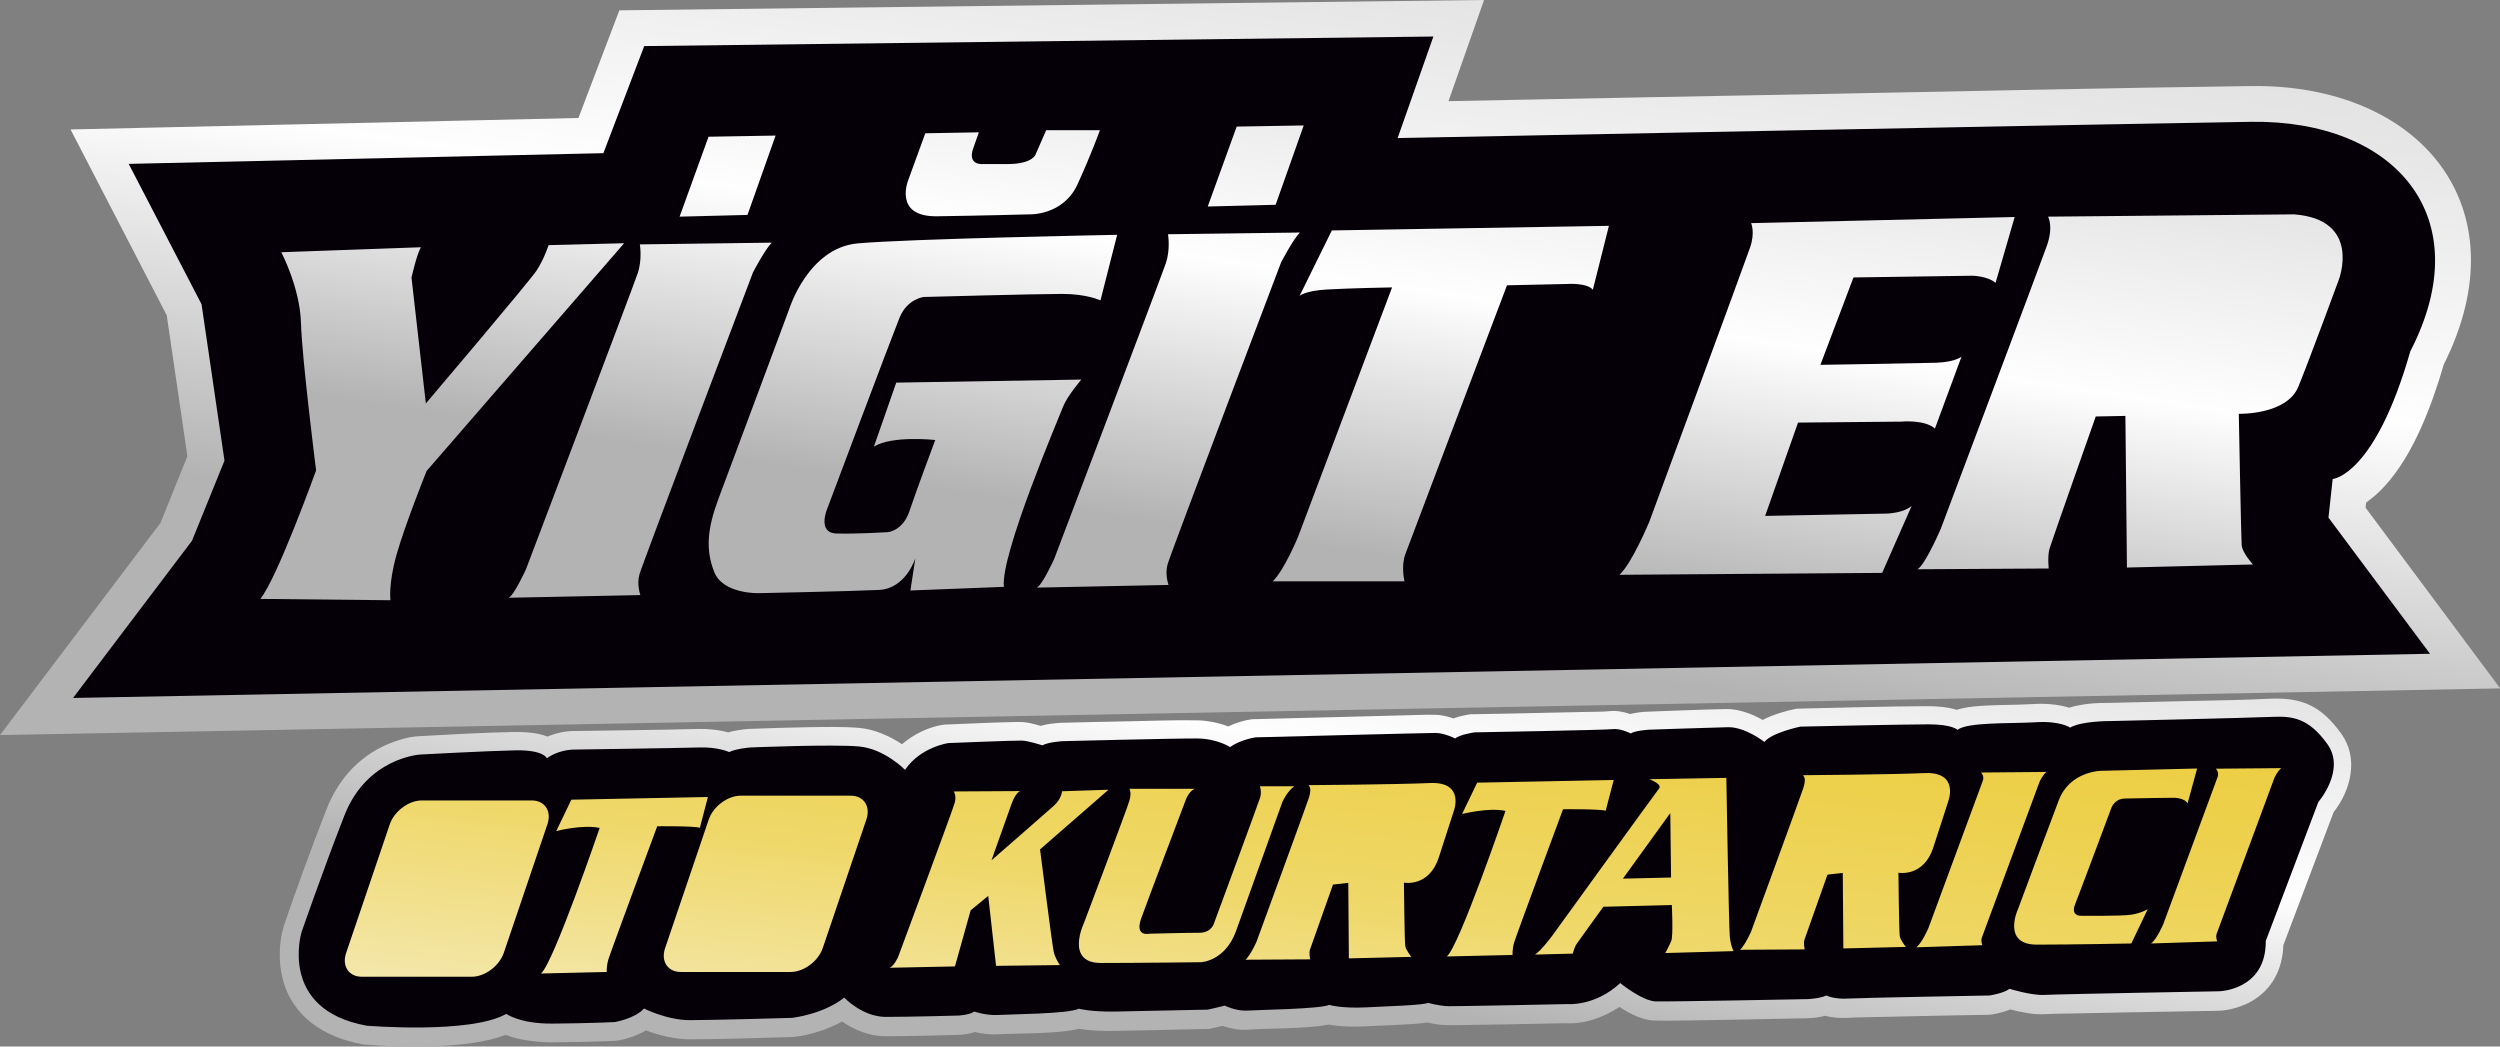
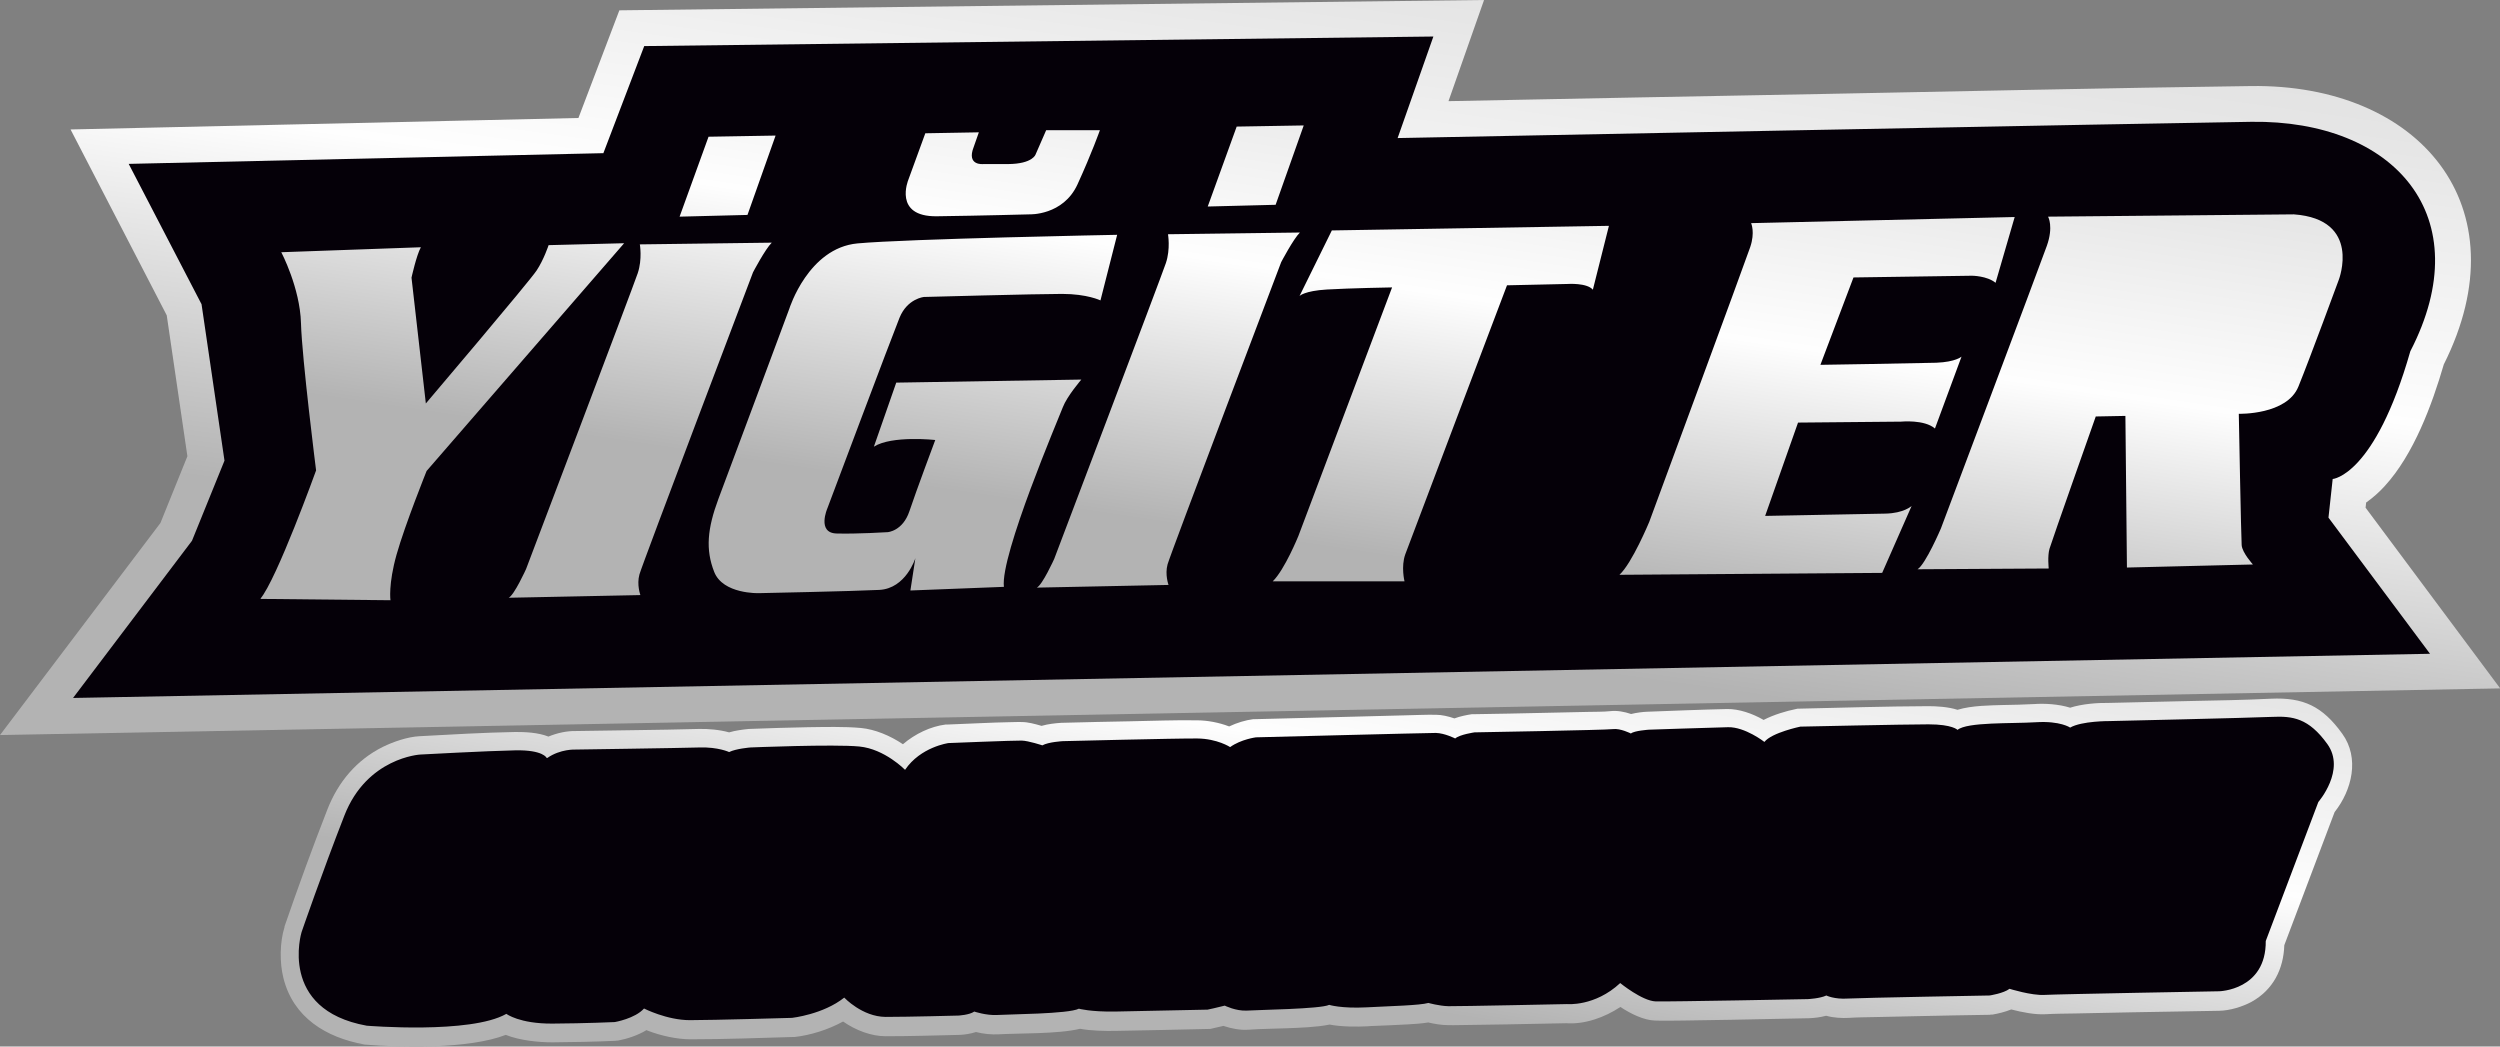
<svg xmlns="http://www.w3.org/2000/svg" xmlns:xlink="http://www.w3.org/1999/xlink" id="katman_2" data-name="katman 2" viewBox="0 0 130.74 54.73">
  <rect x="0" y="0" width="130.74" height="54.73" fill="#808080" stroke="none" />
  <defs>
    <style> .cls-1 { fill: url(#Adsız_degrade_17); } .cls-2 { fill: url(#Adsız_degrade_16); } .cls-3 { fill: url(#Adsız_degrade_16-3); } .cls-4 { fill: url(#Adsız_degrade_16-2); } .cls-5 { clip-path: url(#clippath-1); } .cls-6 { clip-path: url(#clippath-3); } .cls-7 { clip-path: url(#clippath-2); } .cls-8 { clip-rule: evenodd; fill: none; } .cls-9 { clip-path: url(#clippath); } .cls-10 { fill: #050008; fill-rule: evenodd; } </style>
    <clipPath id="clippath">
      <path class="cls-8" d="M30.25,6.17l2.14-5.63,45.22-.54-1.86,5.29c6.59-.13,13.18-.26,19.78-.38,7.39-.14,14.79-.31,22.19-.41,8.78-.12,14.24,6.27,10.08,14.56-.62,2.13-1.58,4.71-3.08,6.35-.28.31-.61.61-.98.87l-.03.27,7.04,9.45L0,38.44l8.39-11.09,1.41-3.49-1.08-7.37L3.69,6.77l26.56-.6Z" />
    </clipPath>
    <linearGradient id="Adsız_degrade_16" data-name="Adsız degrade 16" x1="163.94" y1="53.9" x2="154.69" y2="-12.8" gradientTransform="translate(86.56 -136.74) rotate(90)" gradientUnits="userSpaceOnUse">
      <stop offset="0" stop-color="#b3b3b3" />
      <stop offset=".36" stop-color="#b3b3b3" />
      <stop offset=".64" stop-color="#fefefe" />
      <stop offset=".85" stop-color="#e6e6e6" />
      <stop offset="1" stop-color="#dadada" />
    </linearGradient>
    <clipPath id="clippath-1">
      <path class="cls-8" d="M37.05,7.16l-1.51,4.17,3.55-.09,1.47-4.15-3.51.06ZM33.46,12.77s.14.78-.11,1.52c-.25.74-5.84,15.47-5.84,15.47,0,0-.62,1.37-.91,1.5l6.89-.14s-.2-.54-.05-1.08,5.94-15.8,5.94-15.8c0,0,.64-1.22.98-1.55l-6.89.09ZM58.42,12.29l-.87,3.42s-.69-.34-2.01-.34c-1.31,0-7.22.16-7.22.16,0,0-.87.08-1.28,1.09-.41,1.01-3.77,9.96-3.77,9.96,0,0-.57,1.3.49,1.32,1.05.03,2.66-.07,2.66-.07,0,0,.79-.05,1.14-1.1.35-1.05,1.35-3.72,1.35-3.72,0,0-2.27-.25-3.21.35l1.17-3.35,9.68-.16s-.75.87-.97,1.45c-.22.58-3.28,7.75-3.08,9.39l-4.89.19.26-1.69s-.49,1.59-1.89,1.66c-1.4.07-6.3.17-6.3.17,0,0-1.87.06-2.33-1.11-.46-1.17-.36-2.26.22-3.82.59-1.56,3.71-9.95,3.71-9.95,0,0,.99-3.17,3.56-3.41,2.57-.24,13.58-.45,13.58-.45ZM51.19,6.92l-2.8.05-.89,2.44s-.8,1.93,1.49,1.9c2.29-.03,4.85-.1,4.85-.1,0,0,1.76.07,2.51-1.57.75-1.64,1.17-2.83,1.17-2.83h-2.81s-.55,1.26-.55,1.26c0,0-.14.5-1.44.51h-1.3s-.89.1-.5-.89l.27-.77ZM64.67,6.63l-1.51,4.17,3.55-.09,1.47-4.15-3.51.06ZM61.08,12.24s.14.78-.11,1.52c-.25.74-5.84,15.47-5.84,15.47,0,0-.62,1.37-.91,1.5l6.89-.14s-.2-.54-.05-1.08,5.94-15.8,5.94-15.8c0,0,.64-1.22.98-1.55l-6.89.09ZM69.65,12.05l-1.69,3.43s.25-.27,1.43-.34c1.18-.07,3.41-.11,3.41-.11l-4.9,13s-.72,1.77-1.34,2.37h6.89s-.19-.77.04-1.41c.23-.63,5.32-14.07,5.32-14.07l3.17-.07s1.01-.07,1.32.3l.84-3.34-14.48.24ZM91.58,11.68s.21.47-.05,1.24c-.26.77-5.28,14.37-5.28,14.37,0,0-.9,2.17-1.56,2.77l13.74-.1,1.54-3.5s-.4.38-1.37.4c-.97.02-6.29.12-6.29.12l1.72-4.88,5.39-.05s1.22-.12,1.77.36l1.39-3.76s-.3.28-1.32.32c-1.02.03-6.06.11-6.06.11l1.73-4.57,6.19-.09s.79,0,1.24.37l1-3.44-13.78.32ZM112.44,14.27l-1.54,4.4,3.37-.1s.76,0,1.09-1c.34-1,.85-2.56.85-2.56,0,0,.29-.78-.71-.78-1.01,0-3.07.04-3.07.04ZM107.11,11.34s.29.51-.07,1.52c-.36,1.01-5.54,14.78-5.54,14.78,0,0-.8,1.87-1.22,2.13l6.86-.04s-.07-.65.04-1.03,2.42-6.92,2.42-6.92l1.55-.03.08,7.93,6.59-.16s-.56-.61-.59-1.01c-.03-.4-.15-6.87-.15-6.87,0,0,2.52.07,3.12-1.43.61-1.5,2.11-5.58,2.11-5.58,0,0,1.22-3.16-2.35-3.42l-12.85.12ZM14.71,13.19s.98,1.86,1.03,3.71c.05,1.85.79,7.7.79,7.7,0,0-2.06,5.71-2.92,6.72l6.81.07s-.12-.83.32-2.39,1.57-4.37,1.57-4.37l10.33-11.91-3.95.1s-.25.76-.63,1.33c-.38.58-5.79,6.95-5.79,6.95l-.75-6.58s.26-1.18.49-1.59l-7.3.26Z" />
    </clipPath>
    <linearGradient id="Adsız_degrade_16-2" data-name="Adsız degrade 16" x1="161.78" y1="43.23" x2="155.4" y2="-6.3" gradientTransform="translate(84.88 -137.69) rotate(90)" xlink:href="#Adsız_degrade_16" />
    <clipPath id="clippath-2">
-       <path class="cls-8" d="M33.81,53.87c-.46.28-1.02.46-1.5.55h-.06s-.06.01-.06.01c-1.1.05-2.2.07-3.3.08-.69,0-1.69-.09-2.44-.39-1.94.75-5.49.66-7.35.51h-.05s-.05-.01-.05-.01c-2-.36-3.72-1.41-4.23-3.48-.2-.8-.19-1.86.06-2.66h0s0-.03,0-.03c.71-2.06,1.46-4.12,2.25-6.14.56-1.42,1.52-2.57,2.89-3.25.55-.27,1.3-.53,1.93-.56,1.66-.09,3.35-.19,5.01-.22.49,0,1.17.02,1.72.24.46-.19.97-.3,1.44-.29,2.15-.04,4.3-.05,6.44-.11.47-.01,1.07.04,1.57.18.34-.1.73-.15,1.04-.18h.01s.01,0,.01,0c1.02-.04,2.04-.07,3.06-.09.89-.01,1.88-.04,2.77.04.74.07,1.53.4,2.2.85.63-.54,1.44-.93,2.23-1.03h.05s.05,0,.05,0c.64-.03,1.29-.05,1.93-.08.41-.02.81-.03,1.22-.04.25,0,.51-.02.75-.01.3,0,.68.1,1.02.2.34-.1.73-.14,1.04-.16h.01s.01,0,.01,0c1.2-.03,2.4-.06,3.6-.08,1.15-.02,2.32-.07,3.47-.05.52,0,1.14.11,1.68.32.4-.19.86-.33,1.26-.38h.05s.05,0,.05,0c1.57-.04,3.15-.08,4.72-.12,1.03-.03,2.07-.05,3.1-.08.54-.01,1.1-.04,1.63-.03.31,0,.65.08.97.19.3-.11.64-.18.91-.22h.06s.06,0,.06,0c1.21-.02,2.42-.04,3.63-.07.77-.02,1.54-.03,2.31-.05.39-.01.82,0,1.19-.04.34-.04.73.03,1.08.15.29-.07.6-.11.85-.12h.01s.01,0,.01,0c1.38-.05,2.77-.11,4.15-.14.62-.01,1.32.23,1.91.57.54-.28,1.2-.47,1.69-.57l.09-.02h.09c2.24-.05,4.49-.12,6.73-.13.43,0,1.04.03,1.54.19.75-.23,1.75-.23,2.38-.25.54-.01,1.09-.02,1.63-.05.54-.04,1.28,0,1.88.19.63-.2,1.43-.26,2.01-.25,1.44-.03,2.87-.07,4.31-.1,1.39-.03,2.78-.05,4.17-.12,1.71-.08,2.71.4,3.74,1.83.92,1.27.51,2.95-.4,4.1l-2.63,6.96c-.04,1.25-.58,2.33-1.71,2.96-.48.26-1.14.46-1.69.47-1.53.03-3.06.05-4.59.08-.98.02-1.96.04-2.94.06-.52.01-1.05.01-1.57.04-.53.03-1.21-.1-1.78-.25-.32.13-.69.22-.99.27h-.07s-.07.01-.07.01c-1.24.02-2.49.04-3.73.07-.77.02-1.55.03-2.32.05-.43.01-.87.01-1.3.04-.37.02-.81,0-1.2-.11-.3.08-.63.12-.91.13h-.02s-.02,0-.02,0c-1.34.03-2.67.05-4.01.08-.84.01-1.69.03-2.53.04-.48,0-.99.02-1.47,0-.57-.02-1.24-.34-1.8-.71-.83.55-1.87.92-2.83.85-1.02.02-2.04.04-3.06.06-.66.01-1.33.02-1.99.03-.37,0-.76.02-1.13.01-.33,0-.7-.06-1.04-.14-.35.06-.74.08-1.06.1-.58.03-1.16.06-1.75.08-.12,0-.23.01-.35.02-.57.03-1.37.03-2-.09-.65.14-1.65.17-2.14.19-.7.03-1.42.03-2.12.08-.4.03-.88-.06-1.29-.2-.2.05-.41.09-.61.14l-.09.02h-.1c-1.61.04-3.22.07-4.83.1-.54.01-1.28,0-1.87-.11-1.11.28-3.31.23-4.26.29-.37.02-.79-.02-1.18-.12-.28.09-.59.14-.86.15h-.01s-.01,0-.01,0c-1.28.03-2.57.07-3.84.07-.76,0-1.57-.31-2.23-.77-.78.43-1.72.72-2.54.81h-.04s-.04,0-.04,0c-1.78.05-3.58.12-5.36.12-.7,0-1.54-.18-2.26-.46" />
+       <path class="cls-8" d="M33.81,53.87c-.46.28-1.02.46-1.5.55h-.06s-.06.01-.06.01c-1.1.05-2.2.07-3.3.08-.69,0-1.69-.09-2.44-.39-1.94.75-5.49.66-7.35.51s-.05-.01-.05-.01c-2-.36-3.72-1.41-4.23-3.48-.2-.8-.19-1.86.06-2.66h0s0-.03,0-.03c.71-2.06,1.46-4.12,2.25-6.14.56-1.42,1.52-2.57,2.89-3.25.55-.27,1.3-.53,1.93-.56,1.66-.09,3.35-.19,5.01-.22.49,0,1.17.02,1.72.24.46-.19.97-.3,1.44-.29,2.15-.04,4.3-.05,6.44-.11.47-.01,1.07.04,1.57.18.34-.1.73-.15,1.04-.18h.01s.01,0,.01,0c1.02-.04,2.04-.07,3.06-.09.89-.01,1.88-.04,2.77.04.74.07,1.53.4,2.2.85.63-.54,1.44-.93,2.23-1.03h.05s.05,0,.05,0c.64-.03,1.29-.05,1.93-.08.41-.02.81-.03,1.22-.04.25,0,.51-.02.75-.01.3,0,.68.1,1.02.2.34-.1.73-.14,1.04-.16h.01s.01,0,.01,0c1.2-.03,2.4-.06,3.6-.08,1.15-.02,2.32-.07,3.47-.05.52,0,1.14.11,1.68.32.4-.19.86-.33,1.26-.38h.05s.05,0,.05,0c1.57-.04,3.15-.08,4.72-.12,1.03-.03,2.07-.05,3.1-.08.54-.01,1.1-.04,1.63-.03.31,0,.65.08.97.19.3-.11.64-.18.91-.22h.06s.06,0,.06,0c1.21-.02,2.42-.04,3.63-.07.77-.02,1.54-.03,2.31-.05.39-.01.82,0,1.19-.04.34-.04.73.03,1.08.15.29-.07.6-.11.85-.12h.01s.01,0,.01,0c1.38-.05,2.77-.11,4.15-.14.62-.01,1.32.23,1.91.57.54-.28,1.2-.47,1.69-.57l.09-.02h.09c2.24-.05,4.49-.12,6.73-.13.43,0,1.04.03,1.54.19.75-.23,1.75-.23,2.38-.25.54-.01,1.09-.02,1.63-.05.54-.04,1.28,0,1.88.19.63-.2,1.43-.26,2.01-.25,1.44-.03,2.87-.07,4.31-.1,1.39-.03,2.78-.05,4.17-.12,1.71-.08,2.71.4,3.74,1.83.92,1.27.51,2.95-.4,4.1l-2.63,6.96c-.04,1.25-.58,2.33-1.71,2.96-.48.26-1.14.46-1.69.47-1.53.03-3.06.05-4.59.08-.98.02-1.96.04-2.94.06-.52.01-1.05.01-1.57.04-.53.03-1.21-.1-1.78-.25-.32.13-.69.22-.99.27h-.07s-.07.01-.07.01c-1.24.02-2.49.04-3.73.07-.77.02-1.55.03-2.32.05-.43.01-.87.01-1.3.04-.37.02-.81,0-1.2-.11-.3.08-.63.12-.91.13h-.02s-.02,0-.02,0c-1.34.03-2.67.05-4.01.08-.84.01-1.69.03-2.53.04-.48,0-.99.02-1.47,0-.57-.02-1.24-.34-1.8-.71-.83.55-1.87.92-2.83.85-1.02.02-2.04.04-3.06.06-.66.01-1.33.02-1.99.03-.37,0-.76.02-1.13.01-.33,0-.7-.06-1.04-.14-.35.06-.74.08-1.06.1-.58.03-1.16.06-1.75.08-.12,0-.23.01-.35.02-.57.03-1.37.03-2-.09-.65.14-1.65.17-2.14.19-.7.03-1.42.03-2.12.08-.4.03-.88-.06-1.29-.2-.2.05-.41.09-.61.14l-.09.02h-.1c-1.61.04-3.22.07-4.83.1-.54.01-1.28,0-1.87-.11-1.11.28-3.31.23-4.26.29-.37.02-.79-.02-1.18-.12-.28.09-.59.14-.86.15h-.01s-.01,0-.01,0c-1.28.03-2.57.07-3.84.07-.76,0-1.57-.31-2.23-.77-.78.43-1.72.72-2.54.81h-.04s-.04,0-.04,0c-1.78.05-3.58.12-5.36.12-.7,0-1.54-.18-2.26-.46" />
    </clipPath>
    <linearGradient id="Adsız_degrade_16-3" data-name="Adsız degrade 16" x1="170.05" y1="64.22" x2="164.44" y2="18.17" gradientTransform="translate(109.93 -121.89) rotate(90)" xlink:href="#Adsız_degrade_16" />
    <clipPath id="clippath-3">
-       <path class="cls-8" d="M114.9,40.19l-5,.12s-1.64,0-2.23,1.53c-.59,1.54-2.12,5.66-2.12,5.66,0,0-.91,1.91.98,1.9,1.89,0,4.93-.06,4.93-.06l.86-1.8s-.27.19-.83.29c-.56.09-2.7.06-2.7.06,0,0-.51,0-.27-.6s1.9-5.05,1.9-5.05c0,0,.16-.47.7-.48.54-.02,2.57-.04,2.57-.04,0,0,.56,0,.71.3l.5-1.83ZM103.61,40.41s.18.19.08.43c-.09.24-2.84,7.69-2.84,7.69,0,0-.34.8-.64,1.01l3.46-.11s-.09-.21-.03-.39c.06-.17,3.03-8.18,3.03-8.18,0,0,.17-.35.35-.49l-3.41.03ZM97,42.02l-.77,2.09,1.72-.06s.45-.03.62-.62.33-1.08.33-1.08c0,0,.18-.42-.51-.39-.69.04-1.39.06-1.39.06ZM94.3,40.57s.19.09,0,.66c-.19.57-2.73,7.5-2.73,7.5,0,0-.3.68-.57.94l3.38-.02s-.08-.34-.01-.52c.06-.18,1.2-3.39,1.2-3.39l.8-.09.03,3.95,3.27-.08s-.29-.35-.32-.57c-.04-.22-.07-3.31-.07-3.31,0,0,1.31.25,1.82-1.31.51-1.55.79-2.44.79-2.44,0,0,.59-1.54-1.25-1.46-1.84.08-6.33.11-6.33.11ZM87.35,42.52l.04,3.37-2.52.06,2.48-3.43ZM86.25,40.75s.7.25.51.49c-.19.24-5.61,7.73-5.61,7.73,0,0-.6.8-.88.95l1.98-.05s.08-.34.21-.52c.13-.19,1.39-1.93,1.39-1.93l3.58-.09s.08,1.61-.03,1.88c-.11.26-.31.63-.31.63l3.57-.1s-.15-.25-.2-.78c-.05-.53-.18-8.28-.18-8.28l-4.02.07ZM78.73,42.41s-2.44,7.13-3.07,7.61l3.44-.08s-.02-.29.08-.64,2.56-6.98,2.56-6.98c0,0,1.93-.02,2.23.08l.42-1.61-7.14.14-.79,1.64s1.4-.36,2.28-.16ZM71.14,42.54l-.77,2.09,1.72-.06s.45-.03.62-.62.33-1.08.33-1.08c0,0,.18-.42-.51-.39-.69.04-1.39.06-1.39.06ZM68.44,41.09s.19.09,0,.66c-.19.57-2.73,7.5-2.73,7.5,0,0-.3.68-.57.94l3.38-.02s-.08-.34-.01-.52c.06-.18,1.2-3.39,1.2-3.39l.8-.09.03,3.95,3.27-.08s-.29-.35-.32-.57c-.04-.22-.07-3.31-.07-3.31,0,0,1.31.25,1.82-1.31s.79-2.44.79-2.44c0,0,.59-1.54-1.25-1.46-1.84.08-6.33.11-6.33.11ZM59.07,41.26s.11.18,0,.59-2.38,6.41-2.38,6.41c0,0-1.01,2.1.88,2.1,1.89,0,5.22-.04,5.22-.04,0,0,1.27-.03,1.85-1.63.58-1.6,2.42-6.74,2.42-6.74,0,0,.26-.59.63-.83h-1.8s.1.29.01.59-2.4,6.54-2.4,6.54c0,0-.11.53-.78.53-.67,0-2.62.05-2.62.05,0,0-.77.18-.42-.8.35-.98,2.35-6.25,2.35-6.25,0,0,.18-.45.47-.53h-3.44ZM49.88,41.39s.15.22.05.59-2.96,8.06-2.96,8.06c0,0-.21.48-.45.57l3.42-.07.82-2.93.92-.76.41,3.66,3.34-.04s-.26-.36-.33-.72c-.08-.36-.71-5.33-.71-5.33l3.58-3.12-2.43.08s-.02.39-.43.76c-.41.37-3.26,2.85-3.26,2.85l.99-2.78s.22-.73.51-.84l-3.46.02ZM38.2,49.38h1.74c.21,0,.43-.17.5-.38l1.82-5.44c.07-.21-.04-.37-.25-.37h-1.74c-.21,0-.43.17-.5.38l-1.82,5.44c-.07.21.04.37.25.37ZM35.6,50.83h5.77c.68-.01,1.43-.57,1.66-1.26l2.28-6.72c.23-.68-.14-1.24-.82-1.24h-5.77c-.68.01-1.43.57-1.66,1.26l-2.28,6.72c-.23.68.14,1.24.82,1.24ZM31.36,43.3s-2.44,7.13-3.07,7.61l3.44-.08s-.02-.29.08-.64,2.56-6.98,2.56-6.98c0,0,1.93-.02,2.23.08l.42-1.61-7.14.14-.79,1.64s1.4-.36,2.28-.16ZM21.52,49.63h1.74c.21,0,.43-.17.5-.38l1.82-5.44c.07-.21-.04-.37-.25-.37h-1.74c-.21,0-.43.17-.5.38l-1.82,5.44c-.07.21.04.37.25.37ZM18.92,51.08h5.77c.68-.01,1.43-.57,1.66-1.26l2.28-6.72c.23-.68-.14-1.24-.82-1.24h-5.77c-.68.01-1.43.57-1.66,1.26l-2.28,6.72c-.23.68.14,1.24.82,1.24ZM115.89,40.21s.18.19.08.43c-.09.24-2.84,7.69-2.84,7.69,0,0-.34.8-.64,1.01l3.46-.11s-.09-.21-.03-.39c.06-.17,3.03-8.18,3.03-8.18,0,0,.17-.35.35-.49l-3.41.03Z" />
-     </clipPath>
+       </clipPath>
    <linearGradient id="Adsız_degrade_17" data-name="Adsız degrade 17" x1="170.36" y1="61.37" x2="163.76" y2="21.36" gradientTransform="translate(109.96 -121.51) rotate(90)" gradientUnits="userSpaceOnUse">
      <stop offset="0" stop-color="#f8f5e8" />
      <stop offset=".46" stop-color="#efd86a" />
      <stop offset=".51" stop-color="#eed662" />
      <stop offset=".68" stop-color="#edd04c" />
      <stop offset=".85" stop-color="#eccd3f" />
      <stop offset="1" stop-color="#eccc3b" />
    </linearGradient>
  </defs>
  <g id="katman_2-2" data-name="katman 2">
    <g>
      <g class="cls-9">
        <rect class="cls-2" x="33.22" y="-42.65" width="67.38" height="130.2" transform="translate(27 80.66) rotate(-74.11)" />
      </g>
      <path class="cls-10" d="M31.55,8.01l-24.82.56,3.81,7.34,1.2,8.18-1.7,4.19-6.22,8.22,123.26-2.31-5.31-7.12.22-2.02s2.2-.16,4.06-6.68c3.65-7.06-.83-12.1-8.31-12-3.86.05-44.65.85-44.65.85l1.87-5.31-41.27.5-2.14,5.61Z" />
      <g class="cls-5">
        <rect class="cls-4" x="42.12" y="-31.24" width="49.17" height="104.2" transform="translate(28.37 79.3) rotate(-74.11)" />
      </g>
      <g class="cls-7">
        <rect class="cls-3" x="46.03" y="-5.69" width="45.46" height="102.08" transform="translate(6.32 99.07) rotate(-74.11)" />
      </g>
      <path class="cls-10" d="M28.59,39.64s-.17-.43-1.65-.4c-1.48.03-4.97.22-4.97.22,0,0-2.78.16-3.96,3.19-1.18,3.02-2.24,6.1-2.24,6.1,0,0-1.24,4.05,3.41,4.89,0,0,5.43.45,7.3-.62,0,0,.68.52,2.41.51,1.73-.01,3.26-.08,3.26-.08,0,0,1.06-.18,1.53-.71,0,0,1.19.61,2.4.61,1.2,0,5.34-.12,5.34-.12,0,0,1.63-.18,2.73-1.06,0,0,.94,1,2.16,1.01,1.22,0,3.81-.07,3.81-.07,0,0,.58-.03.83-.21,0,0,.62.21,1.19.18.57-.04,3.75-.05,4.28-.33,0,0,.6.17,1.9.15,1.3-.03,4.83-.1,4.83-.1,0,0,.57-.12.9-.21,0,0,.58.29,1.15.26.57-.04,3.87-.08,4.31-.3,0,0,.63.2,1.96.13,1.33-.07,2.76-.1,3.23-.23,0,0,.57.16,1.05.17.48.01,6.2-.11,6.2-.11,0,0,1.45.14,2.78-1.1,0,0,1.14.93,1.85.96.71.02,7.96-.12,7.96-.12,0,0,.64-.03.97-.19,0,0,.41.21,1.14.16.73-.04,7.4-.16,7.4-.16,0,0,.73-.11,1.04-.35,0,0,1.15.36,1.83.32.68-.04,9.13-.19,9.13-.19,0,0,2.46-.05,2.44-2.63l2.75-7.27s1.45-1.67.47-3.03c-.98-1.36-1.81-1.47-2.9-1.42s-8.51.22-8.51.22c0,0-1.43-.01-2.04.34,0,0-.51-.36-1.79-.28-1.28.08-3.59-.02-4.1.4,0,0-.26-.29-1.52-.29-1.26,0-6.7.12-6.7.12,0,0-1.49.31-1.88.8,0,0-1.01-.79-1.9-.77s-4.14.13-4.14.13c0,0-.77.05-.94.2,0,0-.55-.28-.94-.23-.39.05-7.24.17-7.24.17,0,0-.77.11-1.01.32,0,0-.55-.28-1.01-.29-.47,0-9.41.23-9.41.23,0,0-.78.1-1.35.51,0,0-.67-.44-1.72-.45-1.06-.01-7.03.14-7.03.14,0,0-.75.04-1.07.22,0,0-.72-.24-1.08-.25-.36-.01-3.83.13-3.83.13,0,0-1.46.2-2.27,1.4,0,0-1.06-1.09-2.39-1.22-1.33-.13-5.7.05-5.7.05,0,0-.75.06-1.11.24,0,0-.57-.27-1.55-.24-.98.03-6.49.11-6.49.11,0,0-.78-.04-1.47.44" />
      <g class="cls-6">
-         <rect class="cls-1" x="49.45" y="-1.8" width="38.16" height="94.72" transform="translate(5.95 99) rotate(-74.11)" />
-       </g>
+         </g>
    </g>
  </g>
</svg>